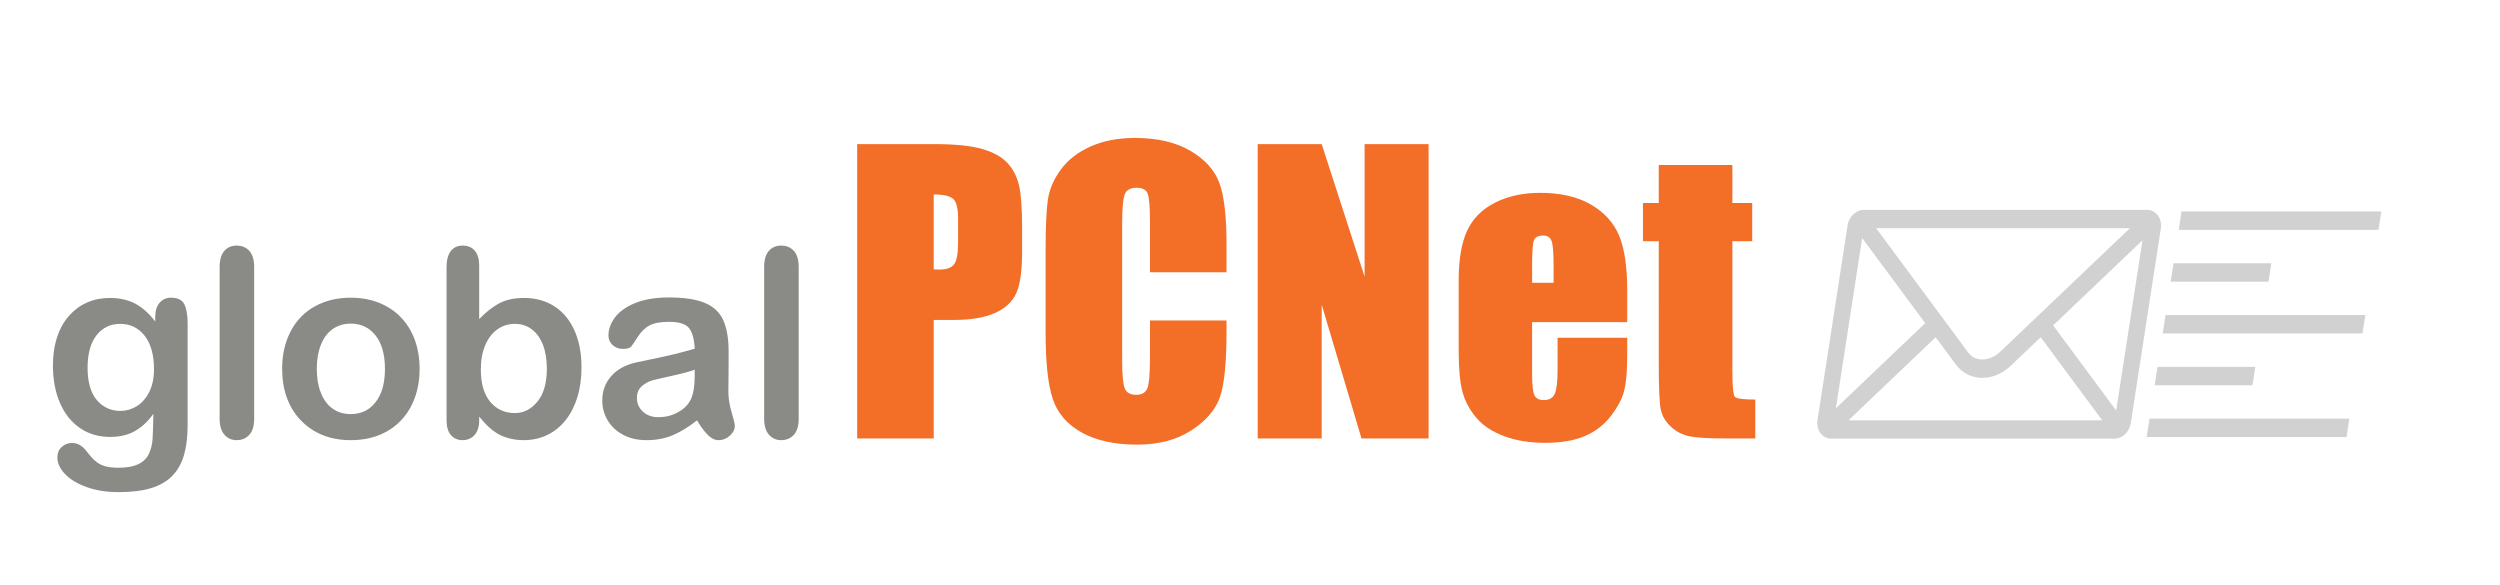
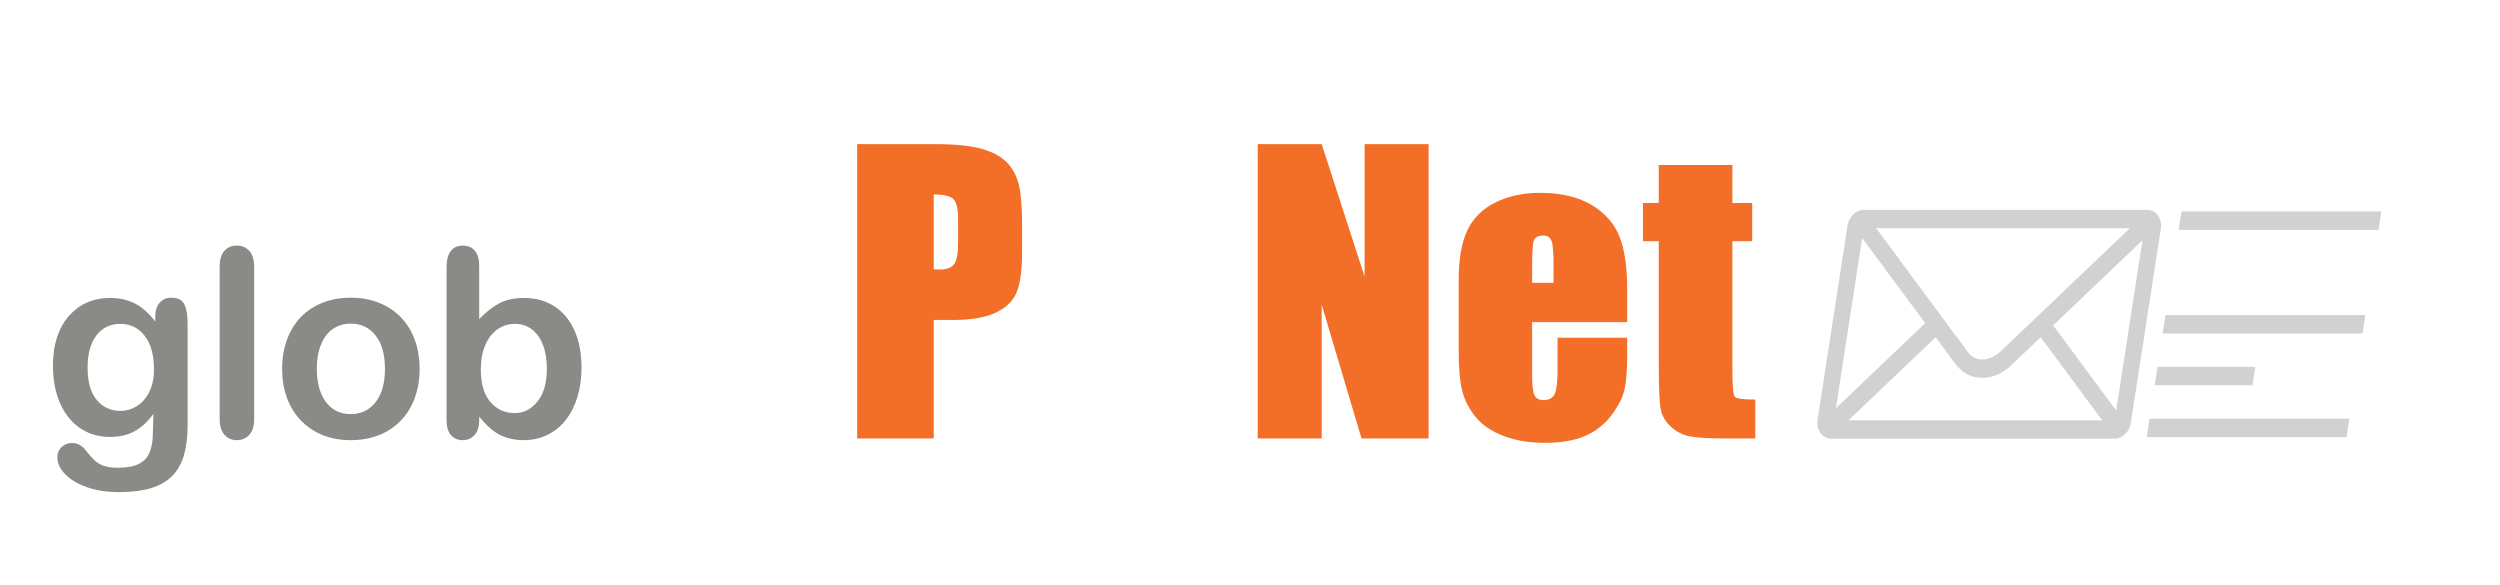
<svg xmlns="http://www.w3.org/2000/svg" version="1.2" baseProfile="tiny" id="Layer_1" x="0px" y="0px" viewBox="0 0 2394 559.82" xml:space="preserve">
  <g>
    <g>
      <rect x="806.208" y="137.84" fill="none" width="961.716" height="296.219" />
      <path fill="#F36E27" d="M820.833,138.003h73.818c19.961,0,35.312,1.567,46.049,4.701c10.734,3.134,18.803,7.661,24.2,13.58    c5.397,5.919,9.053,13.087,10.968,21.501c1.915,8.417,2.873,21.444,2.873,39.085v24.549c0,17.991-1.858,31.106-5.571,39.346    c-3.716,8.243-10.533,14.567-20.457,18.977c-9.924,4.413-22.894,6.616-38.911,6.616h-19.673v113.513h-73.295V138.003z     M894.128,186.228v71.729c2.089,0.117,3.888,0.174,5.397,0.174c6.73,0,11.403-1.653,14.015-4.962    c2.612-3.308,3.917-10.185,3.917-20.631v-23.155c0-9.633-1.51-15.9-4.527-18.803C909.912,187.681,903.644,186.228,894.128,186.228    z" />
-       <path fill="#F36E27" d="M1174.512,260.742h-73.295v-48.99c0-14.243-0.784-23.133-2.351-26.667    c-1.567-3.531-5.021-5.299-10.359-5.299c-6.036,0-9.867,2.149-11.491,6.441c-1.626,4.295-2.437,13.58-2.437,27.856v130.923    c0,13.696,0.811,22.633,2.437,26.811c1.624,4.179,5.28,6.268,10.968,6.268c5.455,0,9.023-2.092,10.708-6.281    c1.681-4.188,2.524-14.02,2.524-29.496v-35.429h73.295v10.984c0,29.175-2.062,49.866-6.18,62.069    c-4.122,12.206-13.232,22.899-27.334,32.083c-14.102,9.181-31.484,13.772-52.143,13.772c-21.474,0-39.172-3.89-53.1-11.664    c-13.928-7.774-23.155-18.542-27.682-32.296c-4.527-13.754-6.79-34.441-6.79-62.066v-82.349c0-20.31,0.696-35.543,2.089-45.701    c1.393-10.155,5.541-19.935,12.448-29.336c6.904-9.401,16.479-16.801,28.727-22.198c12.244-5.397,26.316-8.096,42.219-8.096    c21.588,0,39.403,4.173,53.448,12.519c14.042,8.346,23.27,18.751,27.682,31.21c4.41,12.459,6.616,31.844,6.616,58.155V260.742z" />
      <path fill="#F36E27" d="M1368.02,138.003v281.867h-64.242l-38.128-128.137v128.137h-61.282V138.003h61.282l41.088,126.918V138.003    H1368.02z" />
      <path fill="#F36E27" d="M1558.219,308.446h-91.054v49.967c0,10.446,0.753,17.179,2.263,20.195c1.508,3.02,4.41,4.526,8.705,4.526    c5.338,0,8.906-2.002,10.707-6.006c1.799-4.005,2.699-11.752,2.699-23.242v-30.468h66.68v17.062c0,14.276-0.9,25.245-2.698,32.905    c-1.801,7.66-6.007,15.843-12.622,24.548c-6.616,8.705-15.003,15.233-25.158,19.586c-10.157,4.353-22.894,6.529-38.215,6.529    c-14.857,0-27.973-2.149-39.346-6.442c-11.377-4.292-20.226-10.185-26.551-17.671c-6.327-7.486-10.707-15.726-13.145-24.722    c-2.437-8.993-3.655-22.081-3.655-39.26v-67.376c0-20.195,2.726-36.126,8.183-47.79c5.454-11.665,14.39-20.601,26.811-26.812    c12.419-6.208,26.694-9.314,42.829-9.314c19.73,0,36.009,3.743,48.835,11.229c12.823,7.486,21.819,17.41,26.985,29.771    c5.163,12.361,7.747,29.744,7.747,52.144V308.446z M1487.709,270.84v-16.887c0-11.953-0.64-19.674-1.916-23.155    c-1.278-3.482-3.89-5.224-7.834-5.224c-4.875,0-7.895,1.48-9.053,4.439c-1.162,2.96-1.741,10.941-1.741,23.939v16.887H1487.709z" />
      <path fill="#F36E27" d="M1658.932,158.024v36.387h18.977v36.561h-18.977v123.61c0,15.206,0.783,23.678,2.351,25.418    c1.566,1.741,8.096,2.612,19.586,2.612v37.257h-28.378c-16.018,0-27.45-0.666-34.298-2.002c-6.85-1.333-12.883-4.41-18.106-9.228    c-5.223-4.814-8.474-10.329-9.749-16.539c-1.278-6.208-1.915-20.805-1.915-43.786V230.972h-15.146v-36.561h15.146v-36.387    H1658.932z" />
    </g>
    <g>
      <path fill="#8A8B86" d="M179.673,309.658v97.454c0,11.144-1.171,20.728-3.512,28.758c-2.343,8.028-6.097,14.664-11.264,19.908    c-5.168,5.242-11.929,9.135-20.286,11.675c-8.356,2.539-18.753,3.81-31.186,3.81c-11.385,0-21.558-1.618-30.52-4.854    c-8.962-3.238-15.866-7.416-20.71-12.535c-4.844-5.121-7.267-10.385-7.267-15.792c0-4.098,1.372-7.436,4.118-10.016    c2.744-2.581,6.056-3.871,9.931-3.871c4.845,0,9.083,2.17,12.717,6.513c1.775,2.212,3.613,4.443,5.511,6.698    c1.896,2.252,3.997,4.178,6.298,5.775s5.066,2.784,8.296,3.564c3.229,0.777,6.943,1.167,11.143,1.167    c8.557,0,15.199-1.209,19.923-3.625c4.723-2.418,8.033-5.797,9.931-10.139c1.896-4.344,3.007-8.992,3.331-13.948    c0.322-4.956,0.564-12.923,0.727-23.903c-5.087,7.211-10.96,12.7-17.622,16.468c-6.661,3.77-14.594,5.653-23.799,5.653    c-11.063,0-20.73-2.867-29.006-8.603c-8.277-5.733-14.636-13.764-19.075-24.087c-4.441-10.323-6.661-22.244-6.661-35.763    c0-10.077,1.351-19.171,4.057-27.282c2.704-8.11,6.559-14.95,11.566-20.522c5.005-5.571,10.779-9.771,17.319-12.597    c6.54-2.827,13.725-4.24,21.558-4.24c9.366,0,17.48,1.824,24.344,5.469c6.861,3.646,13.241,9.361,19.135,17.144v-4.547    c0-5.816,1.412-10.323,4.239-13.519c2.825-3.195,6.458-4.793,10.9-4.793c6.377,0,10.616,2.11,12.717,6.329    C178.623,295.628,179.673,301.711,179.673,309.658z M83.874,352.179c0,13.601,2.926,23.883,8.781,30.846    c5.853,6.965,13.422,10.446,22.708,10.446c5.49,0,10.677-1.494,15.563-4.485c4.884-2.99,8.86-7.497,11.93-13.519    c3.067-6.021,4.602-13.334,4.602-21.937c0-13.682-2.967-24.333-8.902-31.952c-5.934-7.62-13.746-11.43-23.435-11.43    c-9.447,0-17.016,3.646-22.708,10.938C86.72,328.379,83.874,338.742,83.874,352.179z" />
      <path fill="#8A8B86" d="M210.326,401.09V255.584c0-6.717,1.472-11.798,4.42-15.238c2.947-3.441,6.922-5.162,11.93-5.162    c5.005,0,9.042,1.701,12.111,5.101c3.067,3.4,4.602,8.5,4.602,15.3V401.09c0,6.802-1.556,11.901-4.663,15.301    c-3.109,3.398-7.127,5.1-12.051,5.1c-4.844,0-8.781-1.763-11.808-5.284C211.84,412.685,210.326,407.646,210.326,401.09z" />
      <path fill="#8A8B86" d="M401.814,353.284c0,9.997-1.535,19.214-4.602,27.651c-3.069,8.439-7.509,15.69-13.322,21.752    c-5.813,6.064-12.758,10.713-20.831,13.948c-8.075,3.235-17.158,4.854-27.25,4.854c-10.013,0-19.015-1.64-27.008-4.916    c-7.993-3.275-14.917-7.967-20.771-14.071c-5.855-6.103-10.294-13.313-13.322-21.629c-3.028-8.314-4.542-17.513-4.542-27.59    c0-10.157,1.533-19.457,4.602-27.896c3.067-8.438,7.467-15.647,13.201-21.629c5.732-5.98,12.675-10.589,20.831-13.826    c8.154-3.235,17.156-4.854,27.008-4.854c10.01,0,19.094,1.641,27.25,4.916c8.154,3.278,15.139,7.948,20.952,14.01    c5.813,6.064,10.234,13.272,13.262,21.63C400.301,333.991,401.814,343.207,401.814,353.284z M368.63,353.284    c0-13.682-2.967-24.333-8.901-31.952s-13.909-11.429-23.919-11.429c-6.461,0-12.153,1.701-17.077,5.1    c-4.926,3.4-8.72,8.418-11.384,15.055c-2.665,6.636-3.997,14.379-3.997,23.227c0,8.768,1.312,16.428,3.936,22.981    c2.623,6.556,6.377,11.573,11.263,15.055c4.884,3.482,10.637,5.223,17.259,5.223c10.01,0,17.985-3.829,23.919-11.49    C365.663,377.393,368.63,366.803,368.63,353.284z" />
      <path fill="#8A8B86" d="M458.87,254.356v51.246c6.217-6.554,12.554-11.571,19.015-15.055c6.458-3.48,14.452-5.223,23.98-5.223    c10.979,0,20.608,2.643,28.885,7.927c8.275,5.284,14.694,12.946,19.257,22.981c4.561,10.036,6.843,21.937,6.843,35.7    c0,10.16-1.272,19.479-3.815,27.958c-2.543,8.479-6.237,15.834-11.082,22.06c-4.844,6.228-10.718,11.041-17.622,14.44    c-6.903,3.398-14.515,5.1-22.83,5.1c-5.086,0-9.871-0.614-14.352-1.844c-4.481-1.229-8.296-2.846-11.445-4.854    c-3.149-2.007-5.834-4.075-8.054-6.206c-2.222-2.13-5.147-5.325-8.781-9.586v3.318c0,6.31-1.495,11.081-4.481,14.316    c-2.988,3.235-6.782,4.854-11.384,4.854c-4.684,0-8.417-1.619-11.203-4.854s-4.178-8.007-4.178-14.316V255.83    c0-6.8,1.351-11.94,4.057-15.424c2.704-3.48,6.479-5.223,11.324-5.223c5.086,0,9.002,1.659,11.748,4.978    C457.496,243.48,458.87,248.211,458.87,254.356z M460.444,354.022c0,13.355,3.007,23.617,9.023,30.785    c6.014,7.17,13.907,10.753,23.677,10.753c8.315,0,15.481-3.665,21.497-10.999c6.014-7.331,9.023-17.839,9.023-31.521    c0-8.849-1.253-16.468-3.754-22.858c-2.504-6.391-6.056-11.325-10.658-14.809c-4.603-3.481-9.973-5.224-16.108-5.224    c-6.298,0-11.911,1.742-16.834,5.224c-4.926,3.483-8.802,8.521-11.627,15.115C461.856,337.084,460.444,344.928,460.444,354.022z" />
-       <path fill="#8A8B86" d="M667.436,402.565c-7.993,6.311-15.726,11.041-23.193,14.194c-7.469,3.153-15.847,4.731-25.13,4.731    c-8.478,0-15.926-1.701-22.345-5.1c-6.419-3.399-11.366-8.008-14.836-13.826c-3.473-5.816-5.208-12.124-5.208-18.926    c0-9.175,2.865-16.999,8.599-23.473c5.732-6.471,13.604-10.814,23.617-13.026c2.099-0.491,7.306-1.598,15.623-3.318    c8.315-1.72,15.442-3.297,21.376-4.731c5.935-1.432,12.372-3.174,19.317-5.223c-0.405-8.849-2.161-15.341-5.269-19.479    c-3.109-4.136-9.549-6.206-19.317-6.206c-8.398,0-14.715,1.188-18.954,3.563c-4.239,2.378-7.873,5.941-10.9,10.692    c-3.028,4.752-5.168,7.886-6.419,9.401c-1.252,1.517-3.936,2.273-8.054,2.273c-3.715,0-6.924-1.208-9.628-3.626    c-2.706-2.415-4.057-5.509-4.057-9.278c0-5.898,2.059-11.633,6.177-17.205c4.118-5.57,10.537-10.158,19.256-13.764    c8.72-3.604,19.579-5.407,32.579-5.407c14.534,0,25.958,1.741,34.275,5.223c8.315,3.483,14.189,8.992,17.622,16.529    c3.431,7.539,5.147,17.533,5.147,29.986c0,7.865-0.021,14.543-0.061,20.031c-0.042,5.49-0.102,11.594-0.182,18.312    c0,6.31,1.03,12.884,3.088,19.724c2.059,6.842,3.088,11.245,3.088,13.212c0,3.44-1.595,6.574-4.784,9.4    c-3.19,2.827-6.803,4.24-10.839,4.24c-3.391,0-6.743-1.619-10.053-4.854C674.661,413.401,671.148,408.709,667.436,402.565z     M665.256,354.022c-4.845,1.804-11.89,3.708-21.134,5.715c-9.246,2.009-15.644,3.483-19.196,4.424    c-3.554,0.943-6.945,2.786-10.174,5.53c-3.23,2.746-4.844,6.575-4.844,11.491c0,5.08,1.896,9.401,5.692,12.965    c3.794,3.563,8.76,5.346,14.896,5.346c6.54,0,12.575-1.453,18.106-4.362c5.529-2.907,9.586-6.655,12.171-11.245    c2.986-5.079,4.481-13.436,4.481-25.07V354.022z" />
-       <path fill="#8A8B86" d="M731.757,401.09V255.584c0-6.717,1.472-11.798,4.42-15.238c2.947-3.441,6.922-5.162,11.93-5.162    c5.005,0,9.042,1.701,12.111,5.101c3.067,3.4,4.602,8.5,4.602,15.3V401.09c0,6.802-1.556,11.901-4.663,15.301    c-3.109,3.398-7.127,5.1-12.051,5.1c-4.844,0-8.781-1.763-11.808-5.284C733.271,412.685,731.757,407.646,731.757,401.09z" />
    </g>
  </g>
  <path fill="#D1D1D1" d="M1769.253,215.769l-28.799,186.47c-0.706,4.57,0.343,9.14,2.882,12.538  c2.515,3.371,6.283,5.304,10.337,5.304h271.212c7.434,0,14.264-6.512,15.546-14.824l28.801-186.479  c0.704-4.57-0.348-9.139-2.886-12.537c-2.514-3.366-6.281-5.297-10.333-5.297h-271.213  C1777.364,200.945,1770.535,207.457,1769.253,215.769z M1783.22,227.939l60.365,81.5l-85.532,81.493L1783.22,227.939z   M1770.11,402.488l83.481-79.539l19.315,26.077c5.413,7.309,13.285,11.812,22.164,12.681c1.058,0.105,2.122,0.155,3.188,0.155  c9.628,0,19.462-4.182,27.412-11.756l28.502-27.157l58.913,79.539H1770.11z M2026.463,393.087l-60.366-81.5l85.535-81.499  L2026.463,393.087z M2039.571,218.539l-123.988,118.136c-5.677,5.405-12.668,8.137-19.16,7.506  c-3.327-0.327-8.027-1.706-11.523-6.426l-88.299-119.216H2039.571z" />
  <polygon fill="#D1D1D1" points="2280.366,202.523 2089.027,202.523 2086.31,220.116 2277.649,220.116 " />
  <polygon fill="#D1D1D1" points="2070.991,319.309 2262.329,319.309 2265.046,301.716 2073.708,301.716 " />
  <polygon fill="#D1D1D1" points="2055.671,418.504 2247.01,418.504 2249.727,400.911 2058.388,400.911 " />
-   <polygon fill="#D1D1D1" points="2078.651,269.713 2172.289,269.713 2175.006,252.119 2081.368,252.119 " />
  <polygon fill="#D1D1D1" points="2066.048,351.314 2063.331,368.908 2156.969,368.908 2159.686,351.314 " />
  <g>
</g>
  <g>
</g>
  <g>
</g>
  <g>
</g>
  <g>
</g>
  <g>
</g>
</svg>